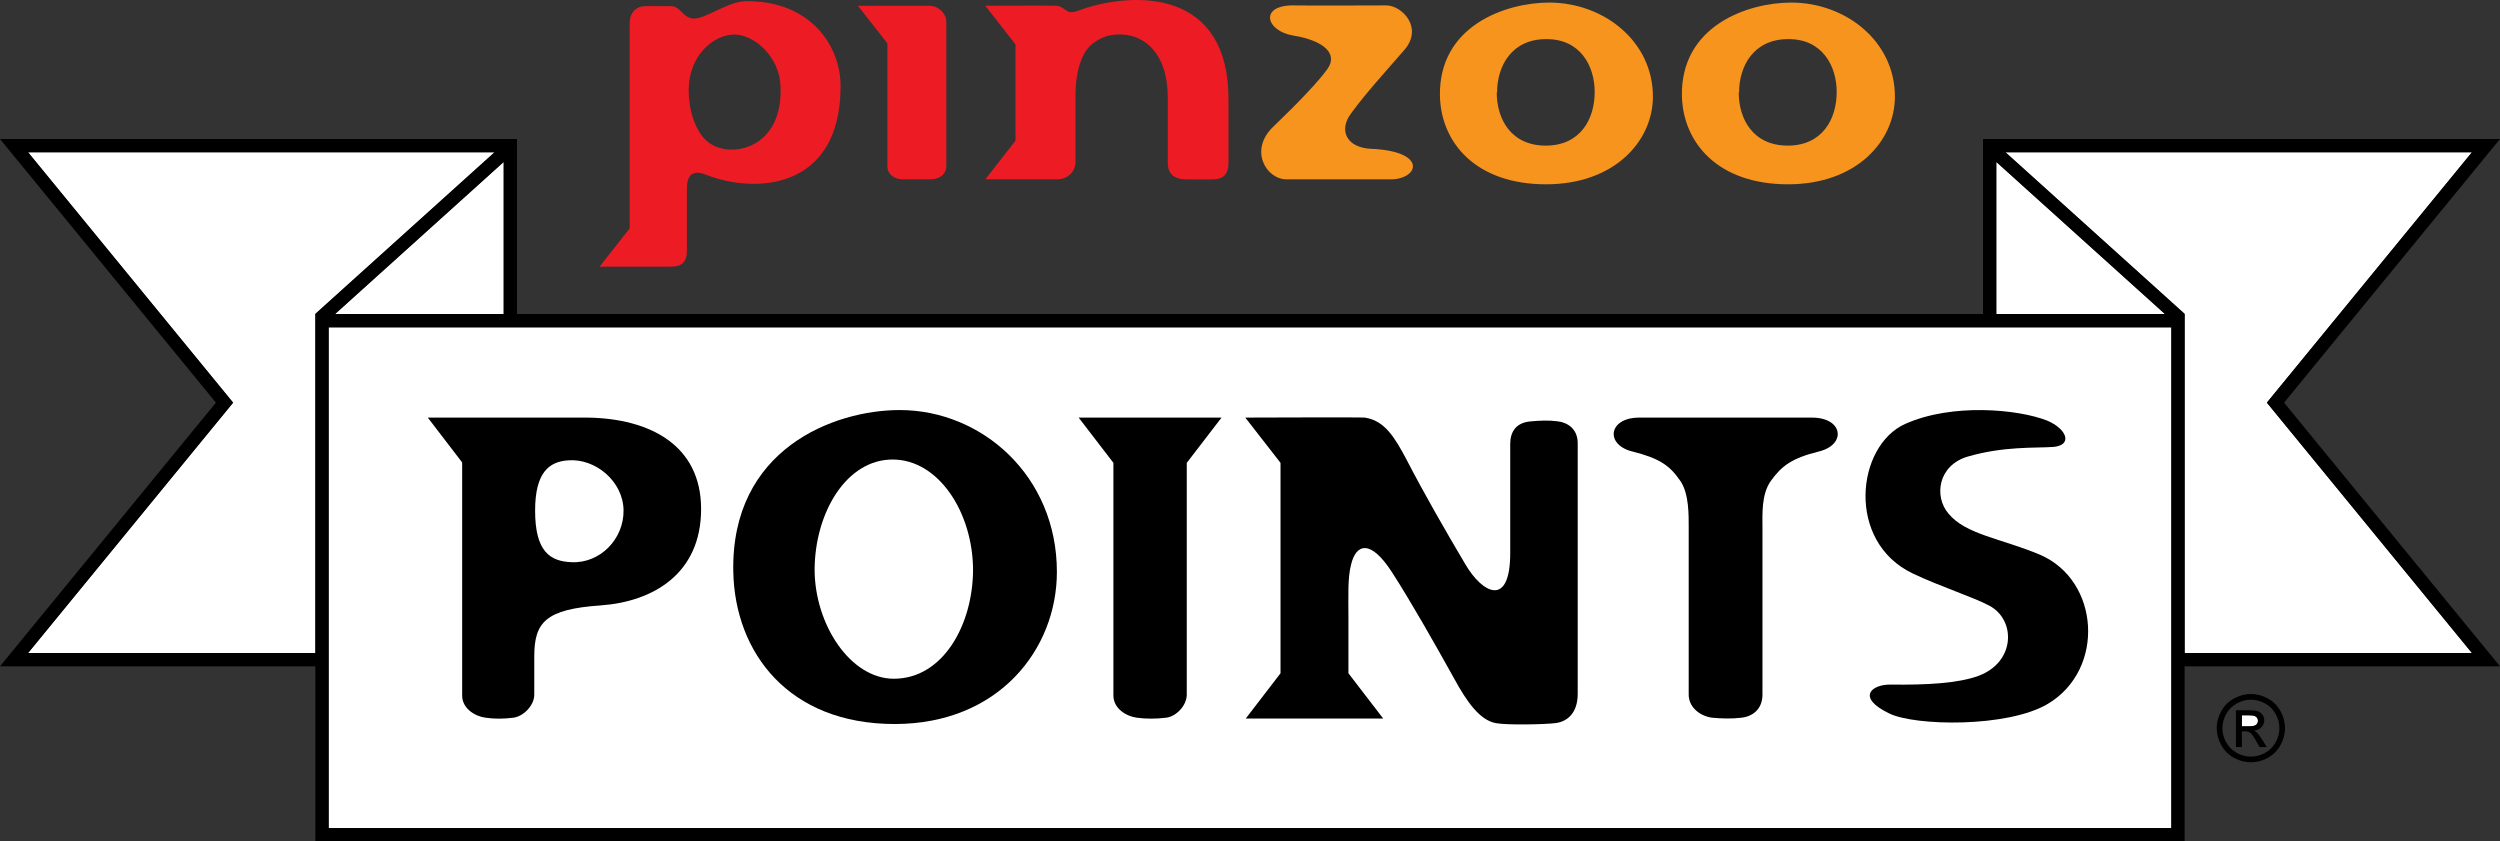
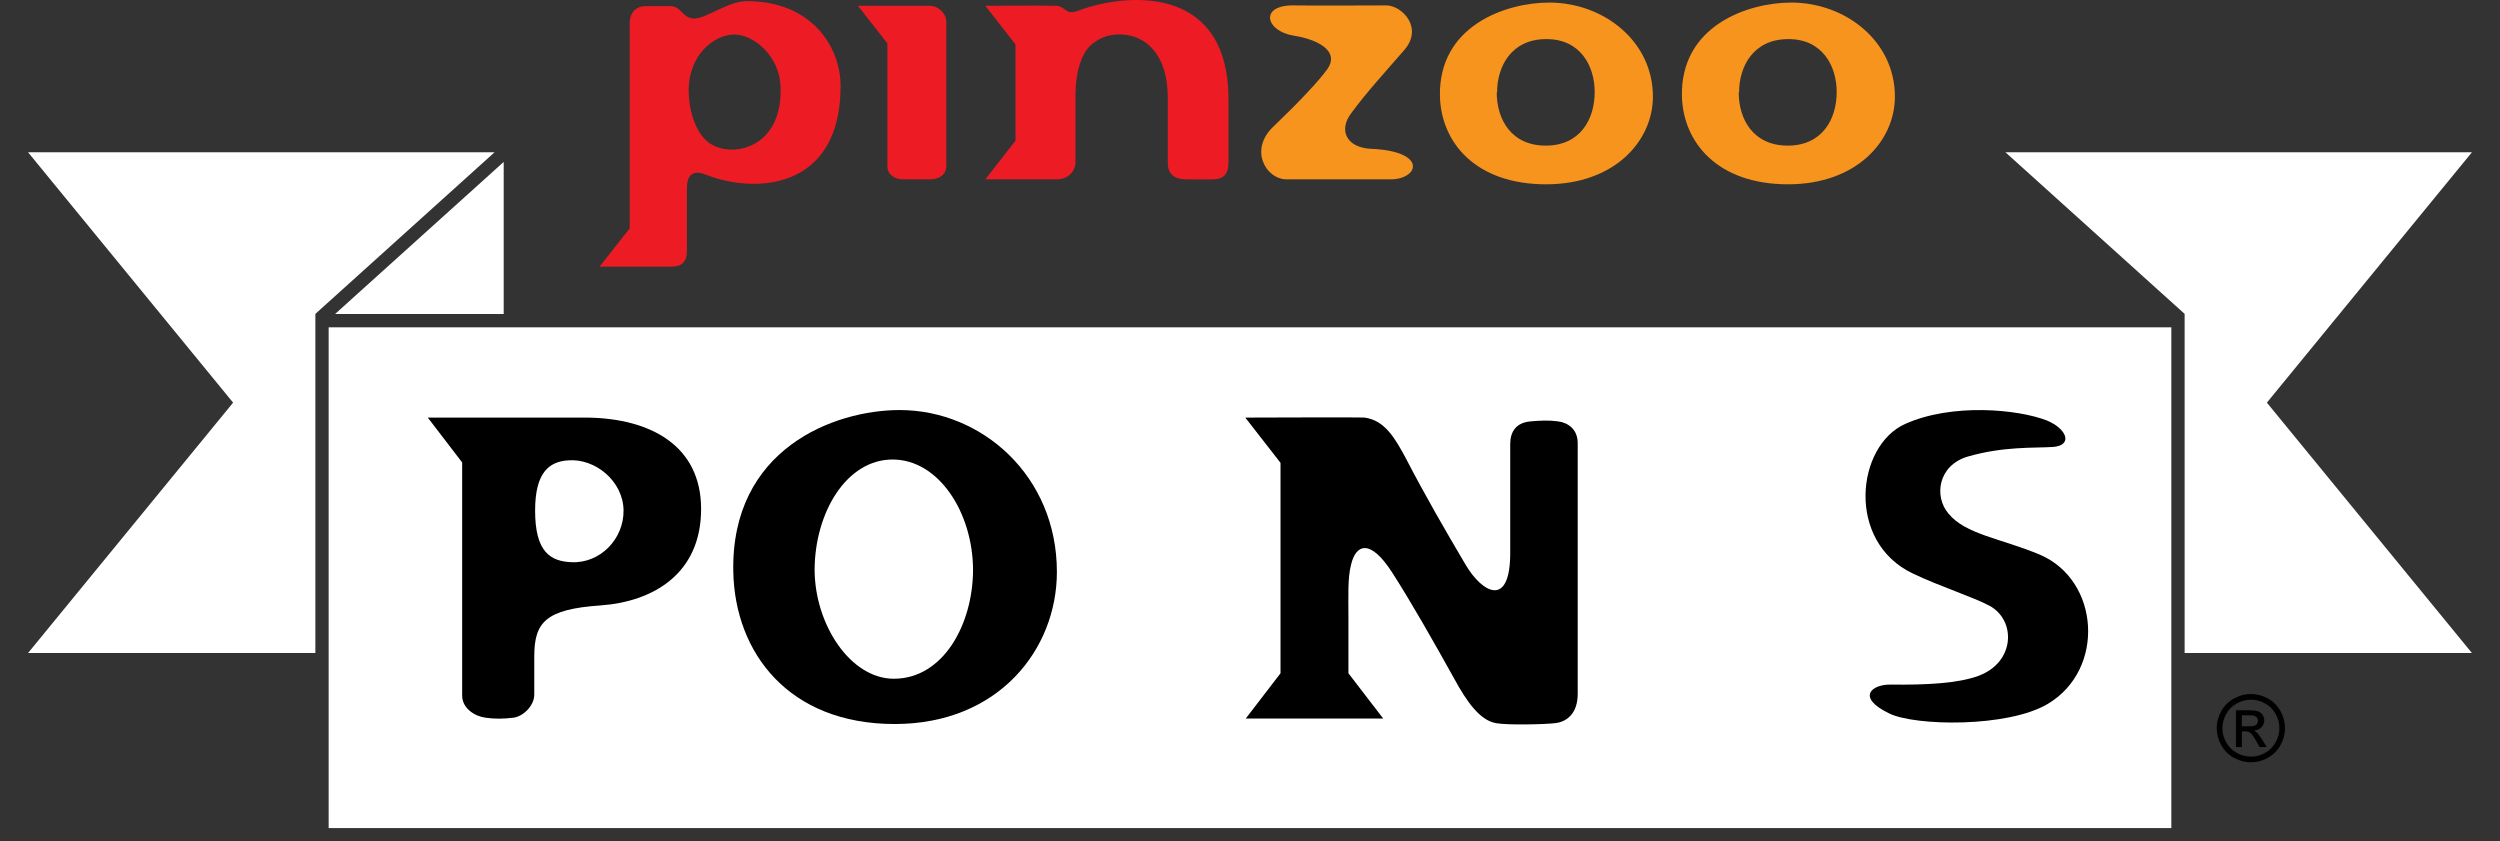
<svg xmlns="http://www.w3.org/2000/svg" version="1.1" id="Layer_1" x="0px" y="0px" width="188.056px" height="63.288px" viewBox="0 0 188.056 63.288" enable-background="new 0 0 188.056 63.288" xml:space="preserve">
  <rect x="0" y="0" width="188.056" height="63.288" fill="#333333" stroke="none" />
  <g>
    <polygon fill="#FFFFFF" points="37.2,11.455 2.111,11.455 17.535,30.288 2.111,49.121 23.722,49.121 23.722,23.622 23.736,23.622    23.725,23.609  " />
    <polygon fill="#FFFFFF" points="37.889,23.622 37.889,12.18 25.203,23.622  " />
    <rect x="24.722" y="24.622" fill="#FFFFFF" width="138.611" height="37.667" />
-     <polygon fill="#FFFFFF" points="150.166,12.18 150.166,23.622 162.852,23.622  " />
    <polygon fill="#FFFFFF" points="185.944,11.455 150.855,11.455 164.33,23.609 164.318,23.622 164.333,23.622 164.333,49.121    185.944,49.121 170.52,30.288  " />
  </g>
-   <path d="M188.056,50.121l-16.243-19.833l16.243-19.833h-38.89v13.167H38.889V10.455H0l16.242,19.833L0,50.121h23.722v13.167h140.611  V50.121H188.056z M150.166,12.18l12.686,11.441h-12.686V12.18z M23.722,23.622v25.5H2.111l15.424-18.833L2.111,11.455H37.2  L23.725,23.609l0.012,0.013H23.722z M37.889,12.18v11.441H25.203L37.889,12.18z M163.333,62.288H24.722V24.622h138.611V62.288z   M164.318,23.622l0.012-0.013l-13.475-12.154h35.089L170.52,30.288l15.425,18.833h-21.611v-25.5H164.318z" />
  <path fill="#ED1C24" d="M56.182,0.086c-1.416,0-2.991,1.282-3.953,1.309c-0.881,0-0.988-0.935-1.789-0.935c-0.72,0-1.441,0-1.869,0  c-0.693,0-1.202,0.455-1.202,1.282v15.433l-2.269,2.884c0,0,4.672,0,5.394,0c0.774,0,1.175-0.347,1.175-1.175  c0-2.296,0-3.845,0-4.699c0-1.308,0.72-1.335,1.441-1.042c3.632,1.442,10.12,1.202,10.12-6.675  C63.23,3.504,61.041,0.086,56.182,0.086z M55.3,11.248c-0.827,0.054-1.602-0.16-2.163-0.667c-0.854-0.774-1.335-2.323-1.335-3.792  c0-2.617,1.869-4.192,3.444-4.192c1.442,0,3.418,1.628,3.471,3.952C58.825,9.993,56.796,11.141,55.3,11.248z" />
  <path fill="#ED1C24" d="M69.903,0.434c-0.481,0-5.367,0-5.367,0l2.216,2.83c0,0,0,6.676,0,9.239c0,0.614,0.534,0.988,1.175,0.988  c0.534,0,1.469,0,2.002,0c0.748,0,1.255-0.347,1.255-1.042c0-4.646,0-7.61,0-10.814C71.185,1.048,70.624,0.434,69.903,0.434z" />
  <path fill="#ED1C24" d="M81.623,0.621c-0.588,0.187-0.668,0.294-1.068,0.294c-0.374,0-0.614-0.481-1.122-0.481  c-0.721-0.026-5.314,0-5.314,0l2.27,2.911v7.236l-2.27,2.911c0,0,4.62,0,5.367,0c0.801,0,1.416-0.534,1.416-1.335  c0-1.175,0-2.403,0-5.047c0-1.495,0.374-3.15,1.308-3.845c0.695-0.534,1.416-0.72,2.244-0.667c1.521,0.08,3.391,1.255,3.391,4.779  c0,2.323,0,3.071,0,4.86c0,0.908,0.534,1.255,1.415,1.255c0.454,0,1.148,0,1.922,0c0.854,0,1.229-0.374,1.229-1.308  c0-1.175,0-1.736,0-4.727C92.41-0.768,85.467-0.607,81.623,0.621z" />
  <path fill="#F7941E" d="M103.139,11.194c-1.843-0.08-2.457-1.388-1.522-2.644c1.122-1.548,2.644-3.204,4.032-4.806  c1.441-1.682-0.214-3.337-1.361-3.337c-1.148,0-5.715,0.026-6.916,0c-2.671-0.054-2.19,1.922-0.081,2.27  c2.163,0.347,3.418,1.308,2.563,2.51c-0.667,0.935-2.189,2.537-4.059,4.326c-1.869,1.763-0.561,3.979,0.988,3.979  c1.522,0,6.062,0,7.823,0C106.716,13.491,107.437,11.381,103.139,11.194z" />
  <path fill="#F7941E" d="M116.539,0.193c-3.256,0-8.356,1.736-8.223,7.076c0.106,3.498,2.723,6.595,7.982,6.595  c5.154,0,8.038-3.258,8.038-6.595C124.337,3.077,120.6,0.193,116.539,0.193z M116.273,10.954c-2.59,0-3.686-1.976-3.686-4.005h0.027  c0-1.977,1.094-4.006,3.684-4.006c2.564-0.026,3.658,2.003,3.658,3.979C119.957,8.978,118.863,10.954,116.273,10.954z" />
  <path fill="#F7941E" d="M134.743,0.193c-3.257,0-8.357,1.736-8.224,7.076c0.106,3.498,2.723,6.595,7.983,6.595  c5.153,0,8.037-3.258,8.037-6.595C142.54,3.077,138.803,0.193,134.743,0.193z M134.477,10.954c-2.59,0-3.686-1.976-3.686-4.005  h0.027c0-1.977,1.094-4.006,3.685-4.006c2.563-0.026,3.657,2.003,3.657,3.979C138.16,8.978,137.066,10.954,134.477,10.954z" />
  <path d="M44.192,31.413c-0.662,0-6.432,0-7.44,0H32.18l2.585,3.374v17.531c0,1.009,1.009,1.576,1.766,1.67  c0.662,0.095,1.324,0.095,2.082,0c0.756-0.094,1.576-0.914,1.576-1.733s0-2.112,0-2.869c0-2.585,0.852-3.562,5.013-3.847  c3.91-0.283,7.537-2.365,7.537-7.252C52.738,33.493,48.891,31.476,44.192,31.413z M42.995,42.29  c-1.608-0.062-2.743-0.787-2.743-3.877c0-2.902,1.072-3.689,2.49-3.785c2.05-0.157,4.131,1.576,4.163,3.753  C46.936,40.524,45.17,42.385,42.995,42.29z" />
  <path d="M67.677,30.845c-4.95,0-12.707,2.934-12.517,12.171c0.126,6.085,4.162,11.446,12.14,11.446  c7.819,0,12.202-5.613,12.202-11.446C79.501,35.796,73.857,30.845,67.677,30.845z M67.236,51.056c-3.28,0-5.959-4.099-5.959-8.229  c0.031-4.288,2.397-8.261,5.865-8.261c3.468,0,6.021,3.973,6.053,8.261C73.195,46.957,70.957,51.056,67.236,51.056z" />
-   <path d="M83.753,34.817v17.5c0,1.009,1.009,1.576,1.766,1.67c0.663,0.095,1.451,0.095,2.207,0c0.758-0.094,1.545-0.914,1.545-1.733  V34.817l2.617-3.405h-10.75L83.753,34.817z" />
  <path d="M117.197,31.696c-0.693-0.095-1.324-0.063-2.05,0c-1.167,0.094-1.544,0.852-1.544,1.702v5.676c0,1.546,0,1.671,0,2.522  c0,4.13-2.082,3.059-3.375,0.852c-1.513-2.555-3.09-5.297-4.413-7.852c-0.915-1.733-1.672-2.963-3.153-3.184  c-0.189-0.032-8.987,0-8.987,0l2.649,3.405v15.828l-2.616,3.406h10.341l-2.617-3.406v-4.288c0-1.545-0.062-2.837,0.189-3.847  c0.379-1.64,1.482-1.954,3.09,0.537c1.42,2.207,3.122,5.202,4.699,8.039c0.914,1.672,1.891,3.091,3.12,3.311  c0.852,0.158,3.658,0.096,4.446,0c0.883-0.094,1.703-0.725,1.703-2.207V33.336C118.68,32.296,117.954,31.791,117.197,31.696z" />
-   <path d="M136.297,31.413c0,0-11.509,0-12.99,0c-2.334,0-2.586,2.049-0.505,2.553c1.986,0.505,2.774,1.01,3.595,2.207  c0.662,0.946,0.631,2.617,0.631,3.469v12.612c0,1.009,0.945,1.64,1.766,1.733c0.661,0.064,1.45,0.095,2.207,0  c0.852-0.094,1.576-0.661,1.576-1.733V39.705c0-0.978-0.096-2.522,0.631-3.532c0.819-1.135,1.576-1.702,3.594-2.207  C138.914,33.462,138.661,31.413,136.297,31.413z" />
  <path d="M153.441,41.723c-2.932-1.229-5.58-1.513-6.873-3.09c-1.104-1.292-0.789-3.626,1.45-4.288  c2.712-0.788,5.044-0.631,6.432-0.725c1.483-0.127,1.041-1.355-0.474-1.987c-2.175-0.852-7.125-1.324-10.656,0.252  c-3.688,1.639-4.478,8.86,0.568,11.256c2.049,0.978,4.539,1.766,5.77,2.428c1.986,1.072,1.955,4.226-0.82,5.266  c-1.545,0.568-3.877,0.693-6.621,0.662c-1.387-0.031-2.648,0.946-0.094,2.176c1.953,0.945,8.891,1.072,11.918-0.725  C158.392,50.362,157.951,43.646,153.441,41.723z" />
-   <path fill="#FFFFFF" d="M169.85,54.216c0-0.082-0.022-0.154-0.067-0.219c-0.046-0.064-0.108-0.113-0.189-0.145  c-0.08-0.032-0.229-0.049-0.447-0.049h-0.508v0.834h0.542c0.259,0,0.435-0.038,0.529-0.115  C169.803,54.445,169.85,54.343,169.85,54.216z" />
  <path d="M170.582,52.536c-0.411-0.221-0.832-0.332-1.263-0.332c-0.432,0-0.853,0.111-1.264,0.332s-0.731,0.537-0.962,0.949  s-0.346,0.842-0.346,1.289c0,0.443,0.114,0.868,0.341,1.277c0.227,0.408,0.544,0.725,0.951,0.951  c0.408,0.226,0.834,0.339,1.279,0.339c0.444,0,0.87-0.113,1.278-0.339c0.407-0.227,0.724-0.543,0.949-0.951  c0.227-0.409,0.339-0.834,0.339-1.277c0-0.447-0.114-0.877-0.344-1.289S170.993,52.757,170.582,52.536z M171.178,55.839  c-0.188,0.339-0.453,0.604-0.793,0.793c-0.341,0.189-0.696,0.284-1.065,0.284c-0.37,0-0.726-0.095-1.066-0.284  c-0.34-0.189-0.605-0.454-0.795-0.793c-0.189-0.34-0.284-0.694-0.284-1.064c0-0.372,0.097-0.73,0.29-1.074  c0.192-0.344,0.46-0.607,0.802-0.793c0.341-0.186,0.692-0.277,1.054-0.277c0.358,0,0.709,0.092,1.052,0.277s0.609,0.449,0.802,0.793  c0.191,0.344,0.287,0.702,0.287,1.074C171.46,55.145,171.366,55.499,171.178,55.839z" />
  <path d="M169.769,55.104c-0.06-0.057-0.138-0.105-0.235-0.146c0.238-0.018,0.43-0.102,0.574-0.252  c0.144-0.149,0.216-0.325,0.216-0.527c0-0.143-0.043-0.277-0.129-0.405c-0.087-0.127-0.202-0.216-0.348-0.267  c-0.146-0.052-0.38-0.077-0.705-0.077h-0.949v2.765h0.445V55.02h0.263c0.156,0,0.275,0.032,0.357,0.095  c0.118,0.087,0.273,0.301,0.466,0.645l0.245,0.436h0.545l-0.337-0.541C170.016,55.396,169.88,55.214,169.769,55.104z M169.18,54.638  h-0.542v-0.834h0.508c0.218,0,0.367,0.017,0.447,0.049c0.081,0.031,0.144,0.08,0.189,0.145c0.045,0.064,0.067,0.137,0.067,0.219  c0,0.127-0.047,0.229-0.141,0.307C169.614,54.6,169.438,54.638,169.18,54.638z" />
</svg>